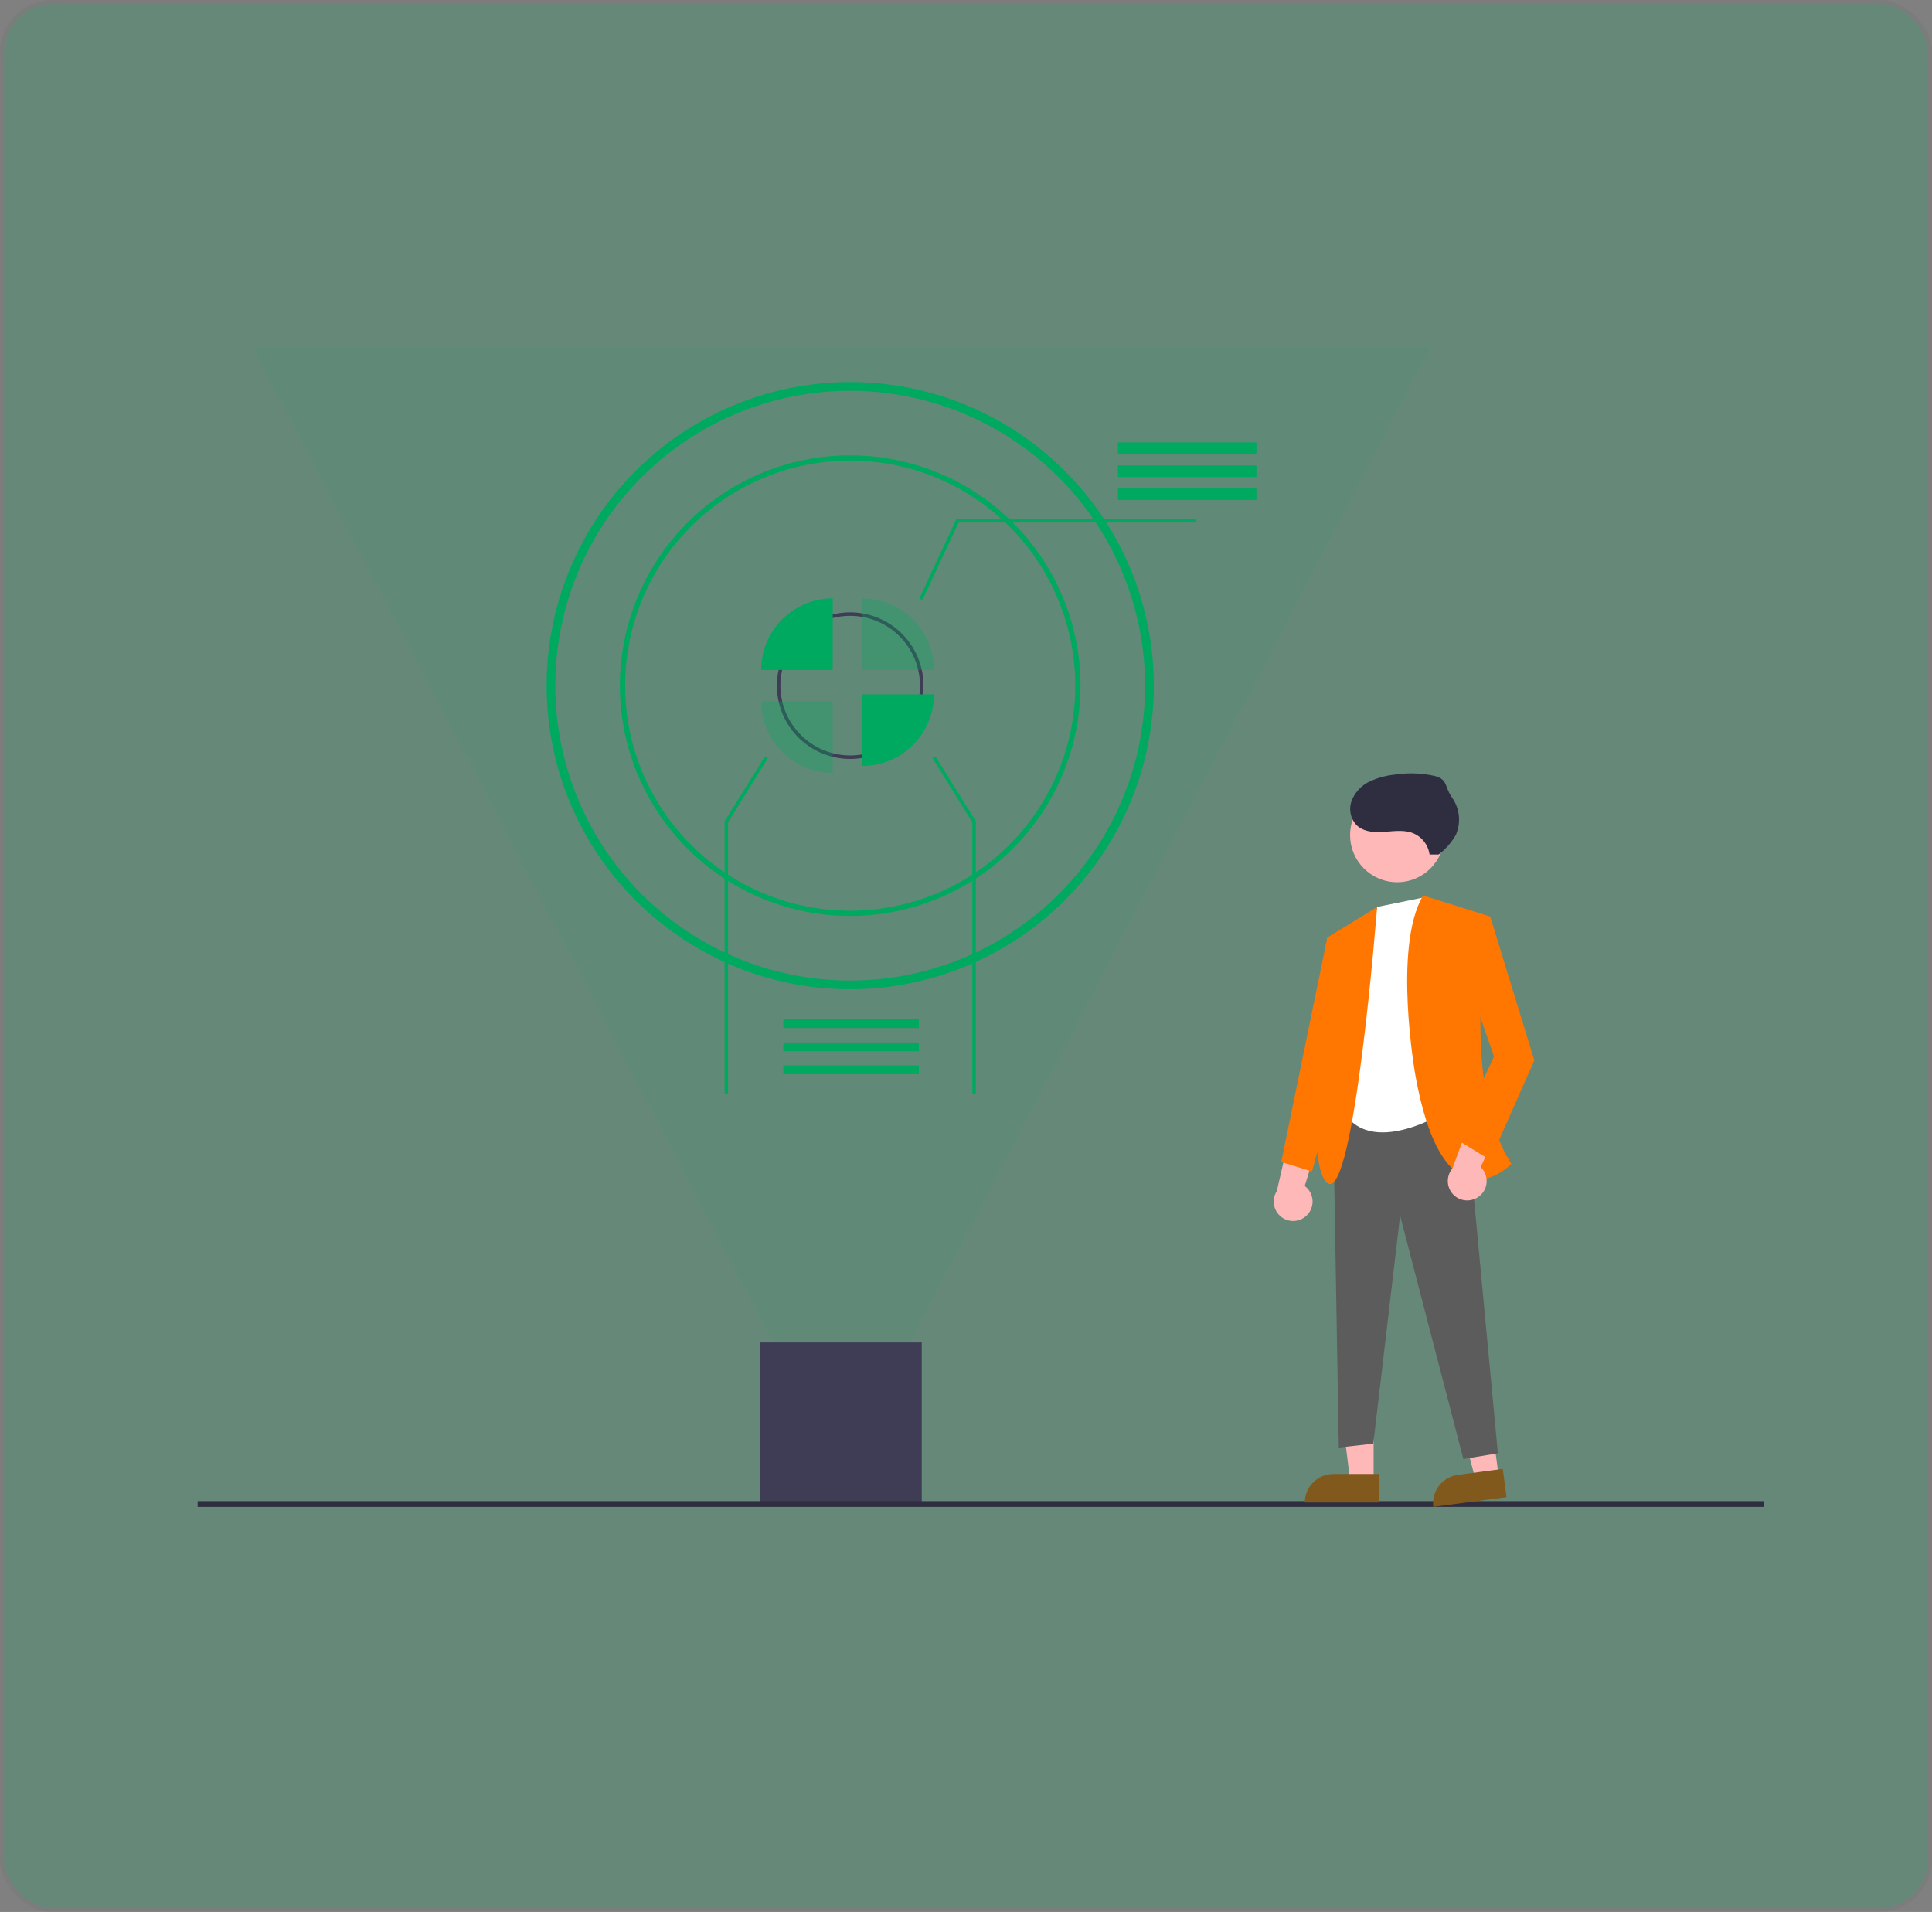
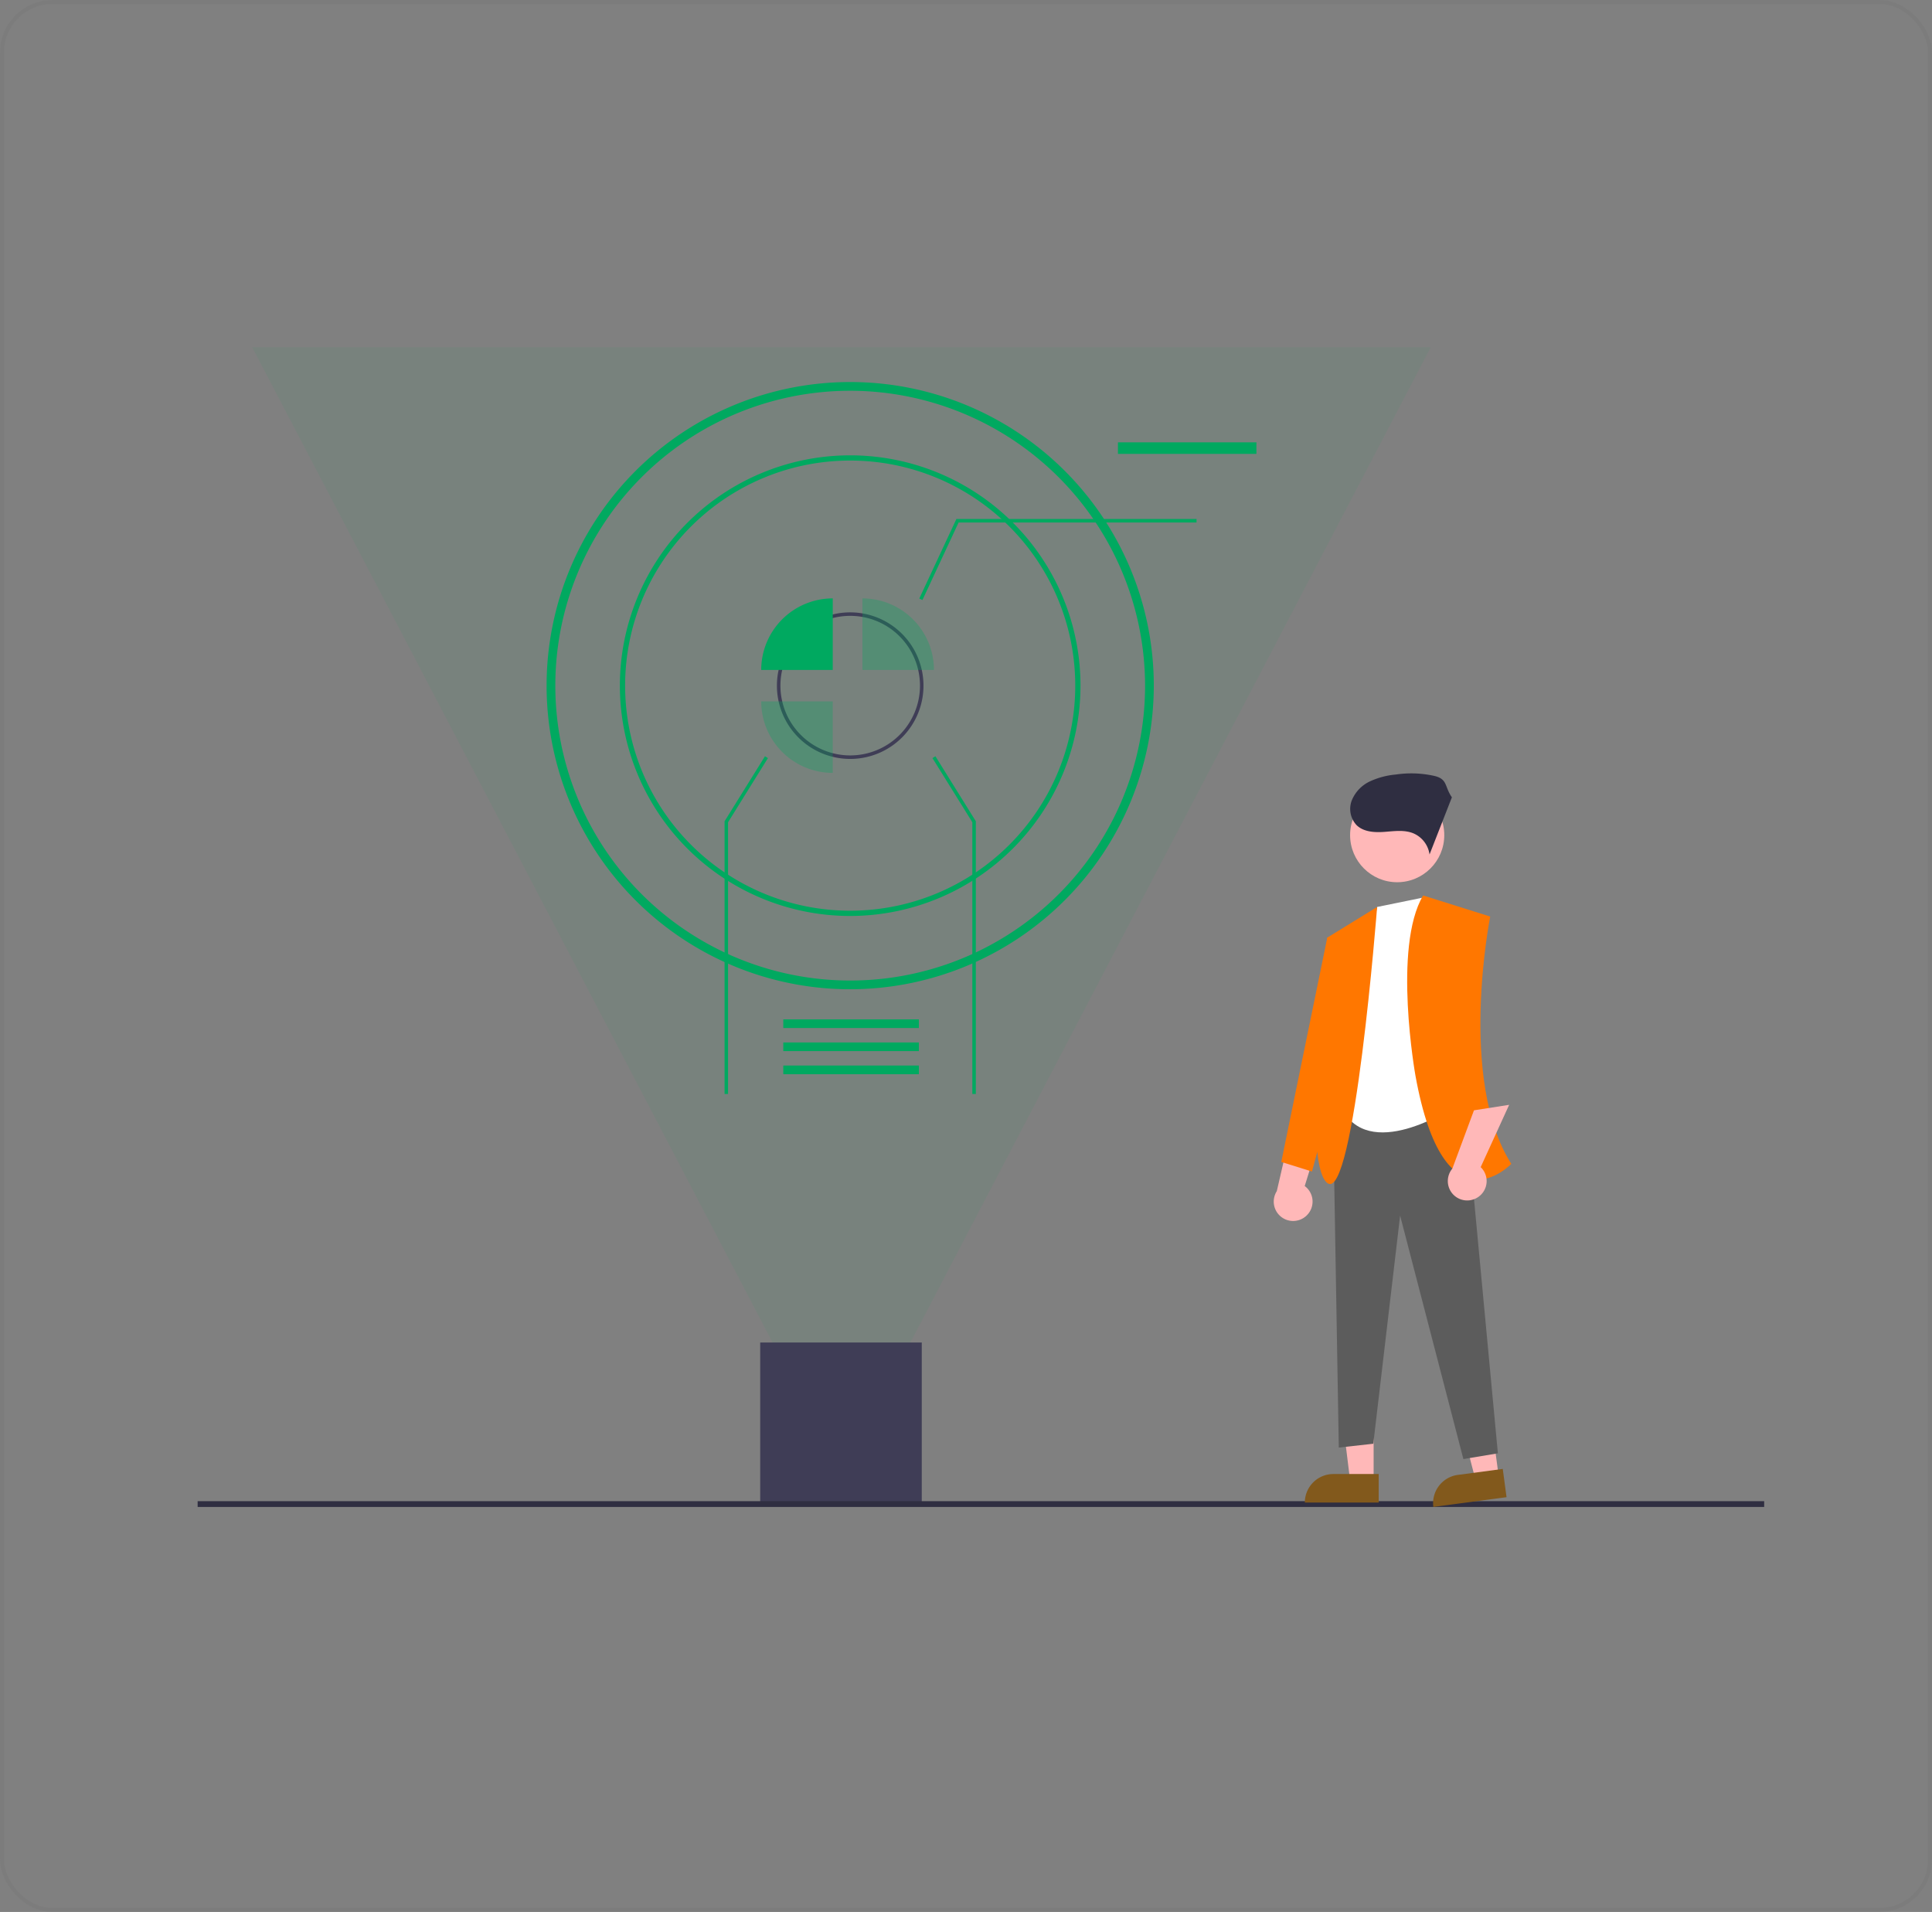
<svg xmlns="http://www.w3.org/2000/svg" id="Our_Vision" data-name="Our Vision" width="479" height="474" viewBox="0 0 479 474">
  <rect x="0" y="0" width="479" height="474" fill="#808080" stroke="none" />
  <g id="Rectangle_49" data-name="Rectangle 49" fill="#00a960" stroke="#707070" stroke-width="1" opacity="0.2">
-     <rect width="479" height="474" rx="13" stroke="none" />
    <rect x="0.5" y="0.5" width="478" height="473" rx="12.5" fill="none" />
  </g>
  <g id="Group_24" data-name="Group 24" transform="translate(49 86.061)">
    <path id="Path_146" data-name="Path 146" d="M177.358,279.454,323.466,0H31.25L177.358,279.454,323.466,0H31.25Z" transform="translate(-17.732)" fill="#00a960" opacity="0.06" />
    <rect id="Rectangle_51" data-name="Rectangle 51" width="40.055" height="40.055" transform="translate(139.478 246.769)" fill="#3f3d56" />
    <path id="Path_147" data-name="Path 147" d="M426.771,271.624a75.271,75.271,0,1,1,75.271-75.271A75.356,75.356,0,0,1,426.771,271.624Zm0-148.379a73.108,73.108,0,1,0,73.108,73.108A73.191,73.191,0,0,0,426.771,123.245Z" transform="translate(-264.982 -112.43)" fill="#00a960" />
    <path id="Path_148" data-name="Path 148" d="M450.6,277.286a57.1,57.1,0,1,1,57.1-57.1A57.167,57.167,0,0,1,450.6,277.286Zm0-112.906a55.8,55.8,0,1,0,55.8,55.8,55.8,55.8,0,0,0-55.8-55.8Z" transform="translate(-288.813 -136.261)" fill="#00a960" />
    <path id="Path_149" data-name="Path 149" d="M501.669,289.42a18.169,18.169,0,1,1,18.169-18.169A18.169,18.169,0,0,1,501.669,289.42Zm0-35.473a17.3,17.3,0,1,0,17.3,17.3A17.3,17.3,0,0,0,501.669,253.947Z" transform="translate(-339.879 -187.328)" fill="#3f3d56" />
    <path id="Path_150" data-name="Path 150" d="M492.236,245.082A17.736,17.736,0,0,0,474.5,262.818h17.736Z" transform="translate(-334.773 -182.789)" fill="#00a960" />
    <path id="Path_151" data-name="Path 151" d="M474.5,304.082a17.736,17.736,0,0,0,17.736,17.736V304.082Z" transform="translate(-334.773 -216.266)" fill="#00a960" opacity="0.3" />
    <path id="Path_152" data-name="Path 152" d="M532.5,245.082v17.736h17.736A17.736,17.736,0,0,0,532.5,245.082Z" transform="translate(-367.682 -182.789)" fill="#00a960" opacity="0.3" />
-     <path id="Path_153" data-name="Path 153" d="M532.5,317.818a17.736,17.736,0,0,0,17.736-17.736H532.5Z" transform="translate(-367.682 -213.996)" fill="#00a960" />
    <path id="Path_154" data-name="Path 154" d="M414.378,118.582l-.784-.366,9.2-19.716h59.541v.865h-58.99Z" transform="translate(-234.677 -55.89)" fill="#00a960" />
    <rect id="Rectangle_52" data-name="Rectangle 52" width="34.333" height="2.861" transform="translate(228.172 23.604)" fill="#00a960" />
-     <rect id="Rectangle_53" data-name="Rectangle 53" width="34.333" height="2.861" transform="translate(228.172 29.326)" fill="#00a960" />
-     <rect id="Rectangle_54" data-name="Rectangle 54" width="34.333" height="2.861" transform="translate(228.172 35.048)" fill="#00a960" />
    <rect id="Rectangle_55" data-name="Rectangle 55" width="33.618" height="2.146" transform="translate(145.2 166.658)" fill="#00a960" />
    <rect id="Rectangle_56" data-name="Rectangle 56" width="33.618" height="2.146" transform="translate(145.2 172.38)" fill="#00a960" />
    <rect id="Rectangle_57" data-name="Rectangle 57" width="33.618" height="2.146" transform="translate(145.2 178.103)" fill="#00a960" />
    <path id="Path_155" data-name="Path 155" d="M431.9,318.191h-.865V250.83l-9.885-15.9.735-.457L431.9,250.583Z" transform="translate(-238.964 -133.041)" fill="#00a960" />
    <path id="Path_156" data-name="Path 156" d="M302.865,318.191H302V250.583l10.015-16.111.734.457-9.884,15.9Z" transform="translate(-171.357 -133.041)" fill="#00a960" />
    <rect id="Rectangle_58" data-name="Rectangle 58" width="388.393" height="1.431" transform="translate(0 286.109)" fill="#2f2e41" />
  </g>
  <g id="Group_25" data-name="Group 25" transform="translate(315.796 191.746)">
    <path id="Path_157" data-name="Path 157" d="M118.2,615.128h-5.826L109.6,592.654h8.6Z" transform="translate(-93.432 -439.771)" fill="#ffb8b8" />
    <path id="Path_158" data-name="Path 158" d="M0,7.075H18.312V0H7.075A7.075,7.075,0,0,0,0,7.075H0Z" transform="translate(7.71 173.692)" fill="#82591c" />
    <path id="Path_159" data-name="Path 159" d="M55.873,612.989l-5.776.77-5.718-21.911,8.524-1.136Z" transform="translate(-0.101 -438.752)" fill="#ffb8b8" />
    <path id="Path_160" data-name="Path 160" d="M0,7.075H18.312V0H7.075A7.075,7.075,0,0,0,0,7.075H0Z" transform="matrix(0.991, -0.132, 0.132, 0.991, 38.638, 174.841)" fill="#82591c" />
    <path id="Path_161" data-name="Path 161" d="M77.589,444.64,44.8,446.066l1.426,83.171,8.555-.951L61.43,471.73l15.684,60.359,8.555-1.426Z" transform="translate(-30.095 -362.104)" fill="#5c5c5c" />
    <path id="Path_162" data-name="Path 162" d="M222.382,461.259l11.406-2.33,7.129,52.233s-20.912,13.783-27.565-.475Z" transform="translate(-196.75 -428.151)" fill="#fff" />
    <circle id="Ellipse_31" data-name="Ellipse 31" cx="11.673" cy="11.673" r="11.673" transform="translate(18.935 3.628)" fill="#ffb8b8" />
    <path id="Path_163" data-name="Path 163" d="M186.306,457.832l16.634,5.228s-8.08,40.4,5.228,61.309c0,0-16.634,17.585-23.763-21.862C184.405,502.507,178.7,470.664,186.306,457.832Z" transform="translate(-149.268 -427.575)" fill="#f70" />
    <path id="Path_164" data-name="Path 164" d="M267.666,463.832l-12.357,7.6s-6.654,55.606,0,60.834S267.666,463.832,267.666,463.832Z" transform="translate(-242.034 -430.724)" fill="#f70" />
    <path id="Path_165" data-name="Path 165" d="M287.7,598.813a4.779,4.779,0,0,0-.46-7.314l5.024-16.223-8.475,2.462-3.471,15.029a4.805,4.805,0,0,0,7.383,6.047Z" transform="translate(-279.559 -489.202)" fill="#ffb8b8" />
    <path id="Path_166" data-name="Path 166" d="M191.142,589.8a4.779,4.779,0,0,0,.48-7.312l7.059-15.447L189.96,568.4l-5.367,14.461a4.805,4.805,0,0,0,6.548,6.942Z" transform="translate(-140.314 -484.88)" fill="#ffb8b8" />
-     <path id="Path_167" data-name="Path 167" d="M30.073,346.115l4.277-.475,10.931,35.645L34.351,406,25.8,400.771,35.3,380.334l-7.6-21.862Z" transform="translate(19.322 -310.155)" fill="#f70" />
    <path id="Path_168" data-name="Path 168" d="M136.579,355.64l-2.376.475L122.8,411.721l7.6,2.376,9.03-32.793Z" transform="translate(-120.927 -315.402)" fill="#f70" />
-     <path id="Path_169" data-name="Path 169" d="M229.248,414.263a6.684,6.684,0,0,0-4.013-5.245c-2.247-.921-4.782-.532-7.2-.356s-5.119.023-6.866-1.663a5.886,5.886,0,0,1-1.185-6.176,8.959,8.959,0,0,1,4.5-4.689,19.387,19.387,0,0,1,6.4-1.692,26.134,26.134,0,0,1,9.716.382c3.155.823,2.341,2.587,4.19,5.273a9.509,9.509,0,0,1,.993,9.285,16.13,16.13,0,0,1-4.279,4.888" transform="translate(-190.62 -394.169)" fill="#2f2e41" />
+     <path id="Path_169" data-name="Path 169" d="M229.248,414.263a6.684,6.684,0,0,0-4.013-5.245c-2.247-.921-4.782-.532-7.2-.356s-5.119.023-6.866-1.663a5.886,5.886,0,0,1-1.185-6.176,8.959,8.959,0,0,1,4.5-4.689,19.387,19.387,0,0,1,6.4-1.692,26.134,26.134,0,0,1,9.716.382c3.155.823,2.341,2.587,4.19,5.273" transform="translate(-190.62 -394.169)" fill="#2f2e41" />
  </g>
</svg>